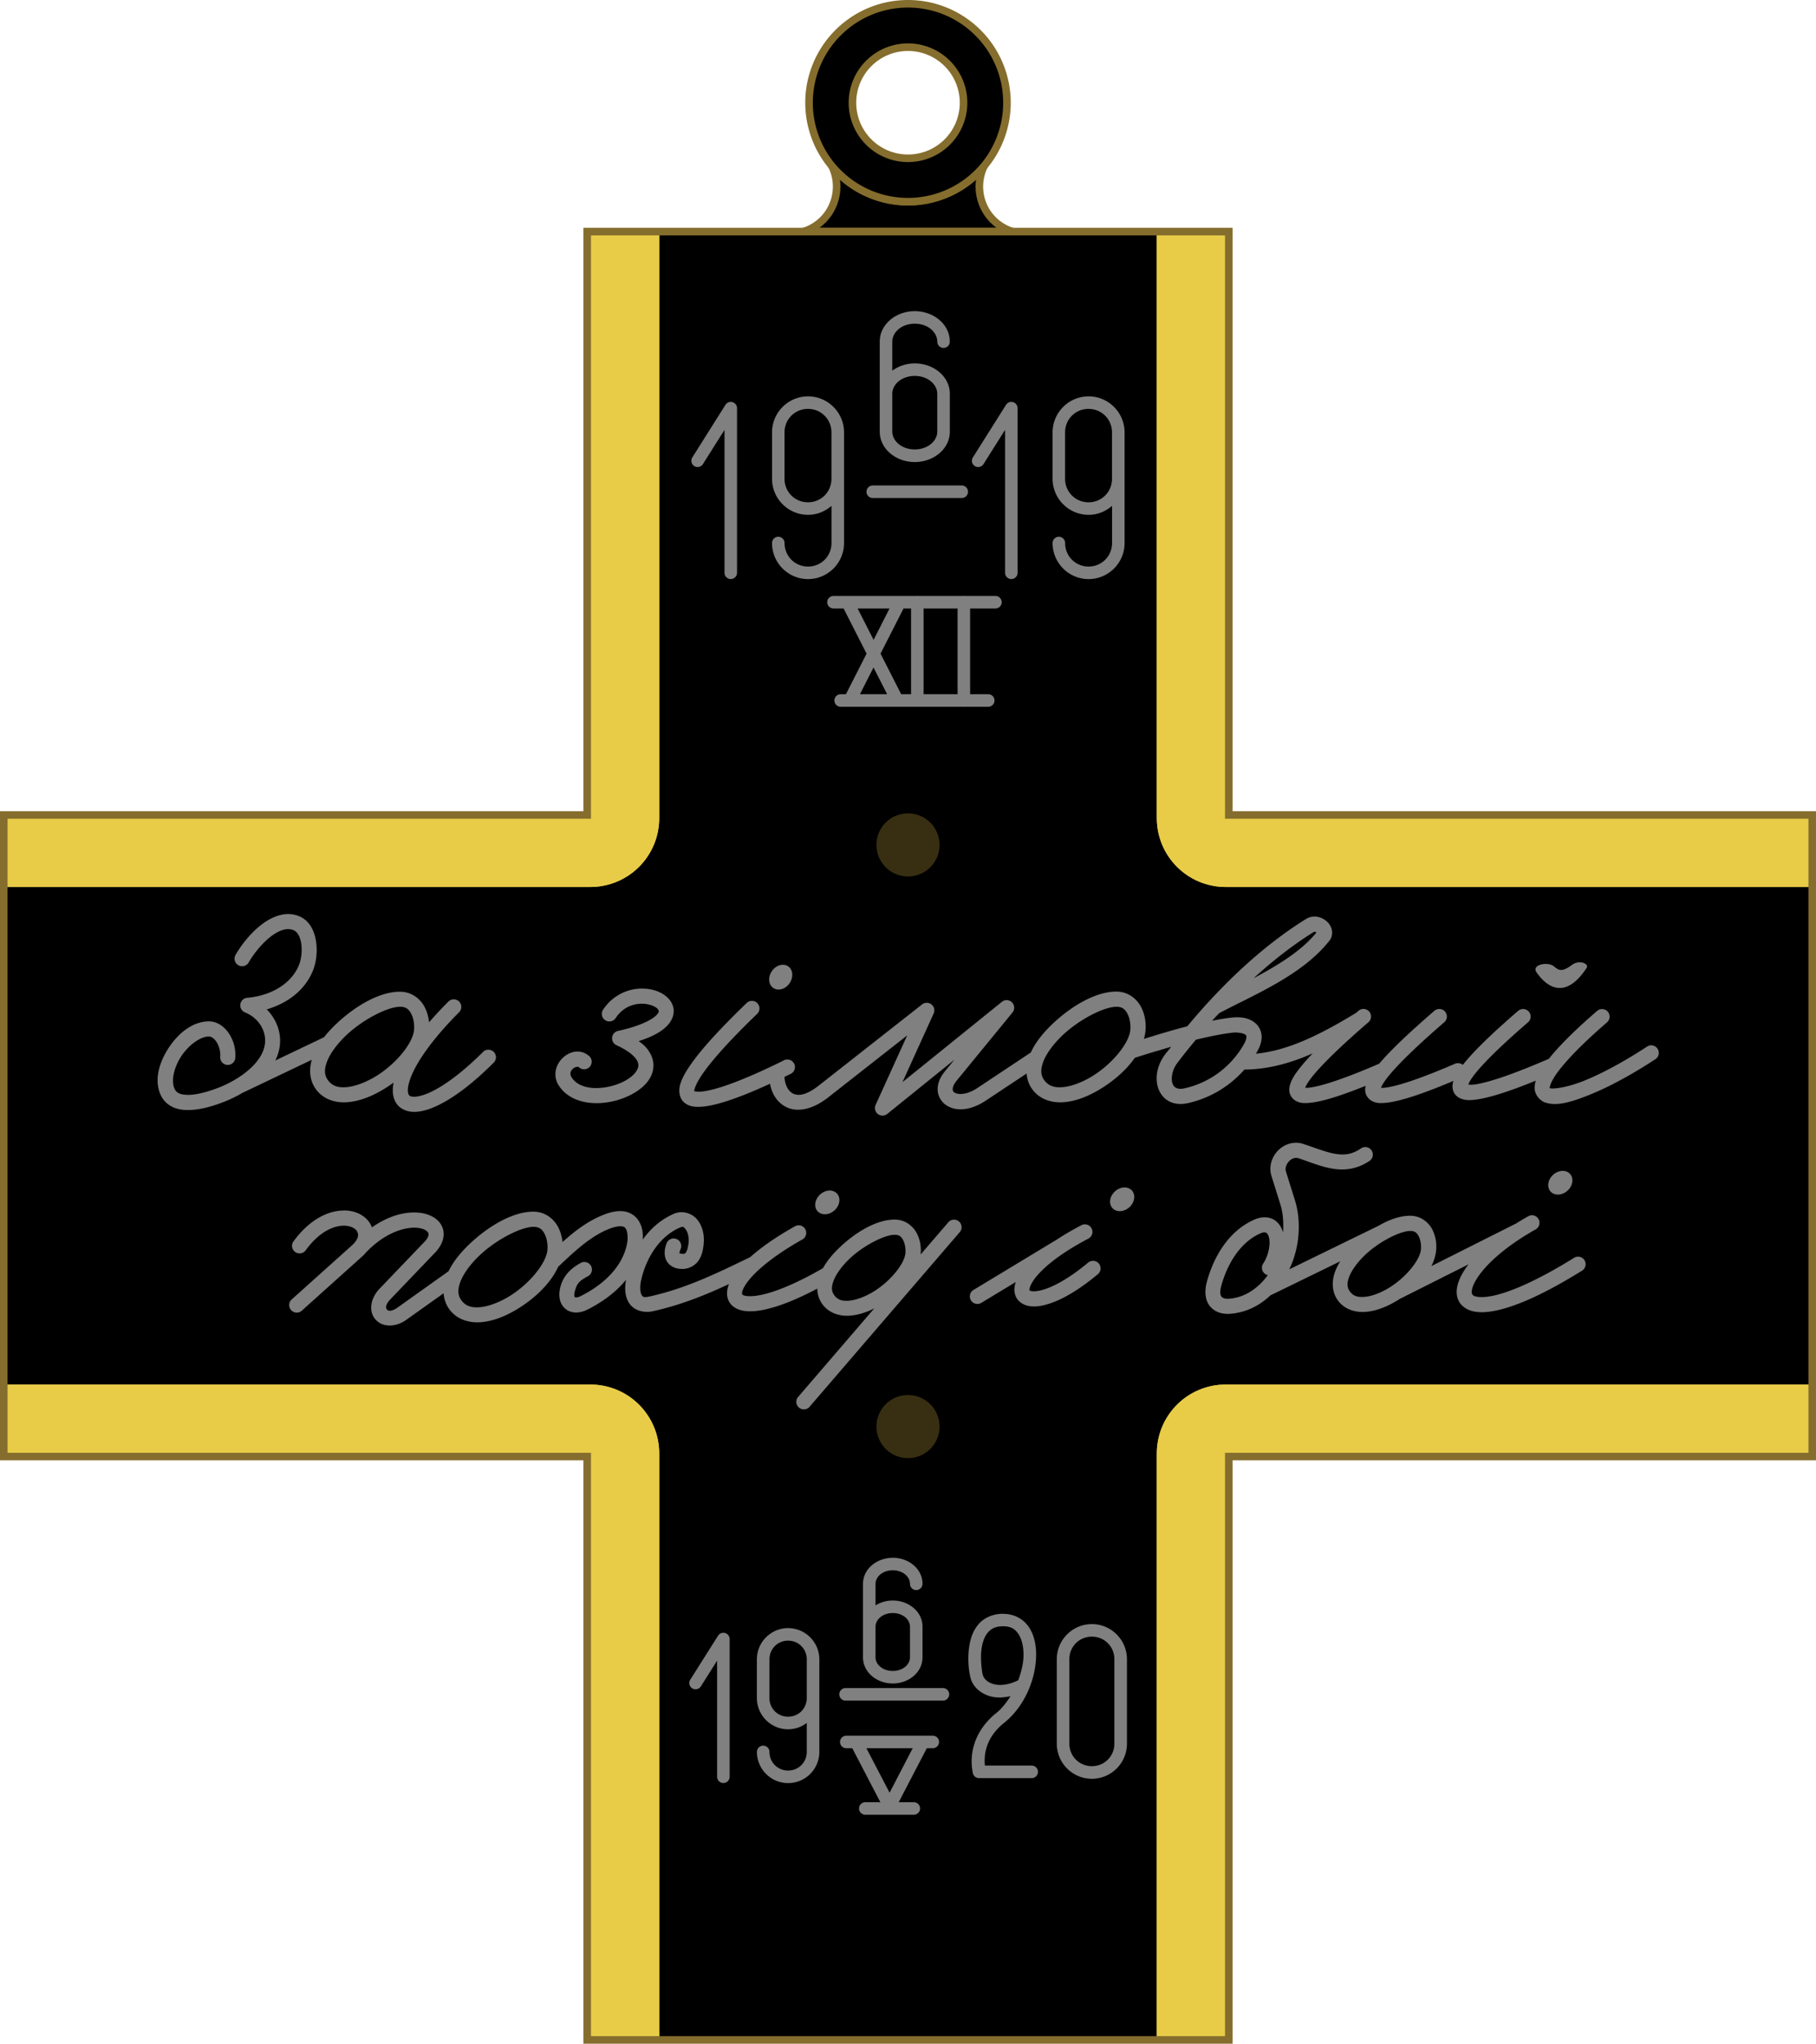
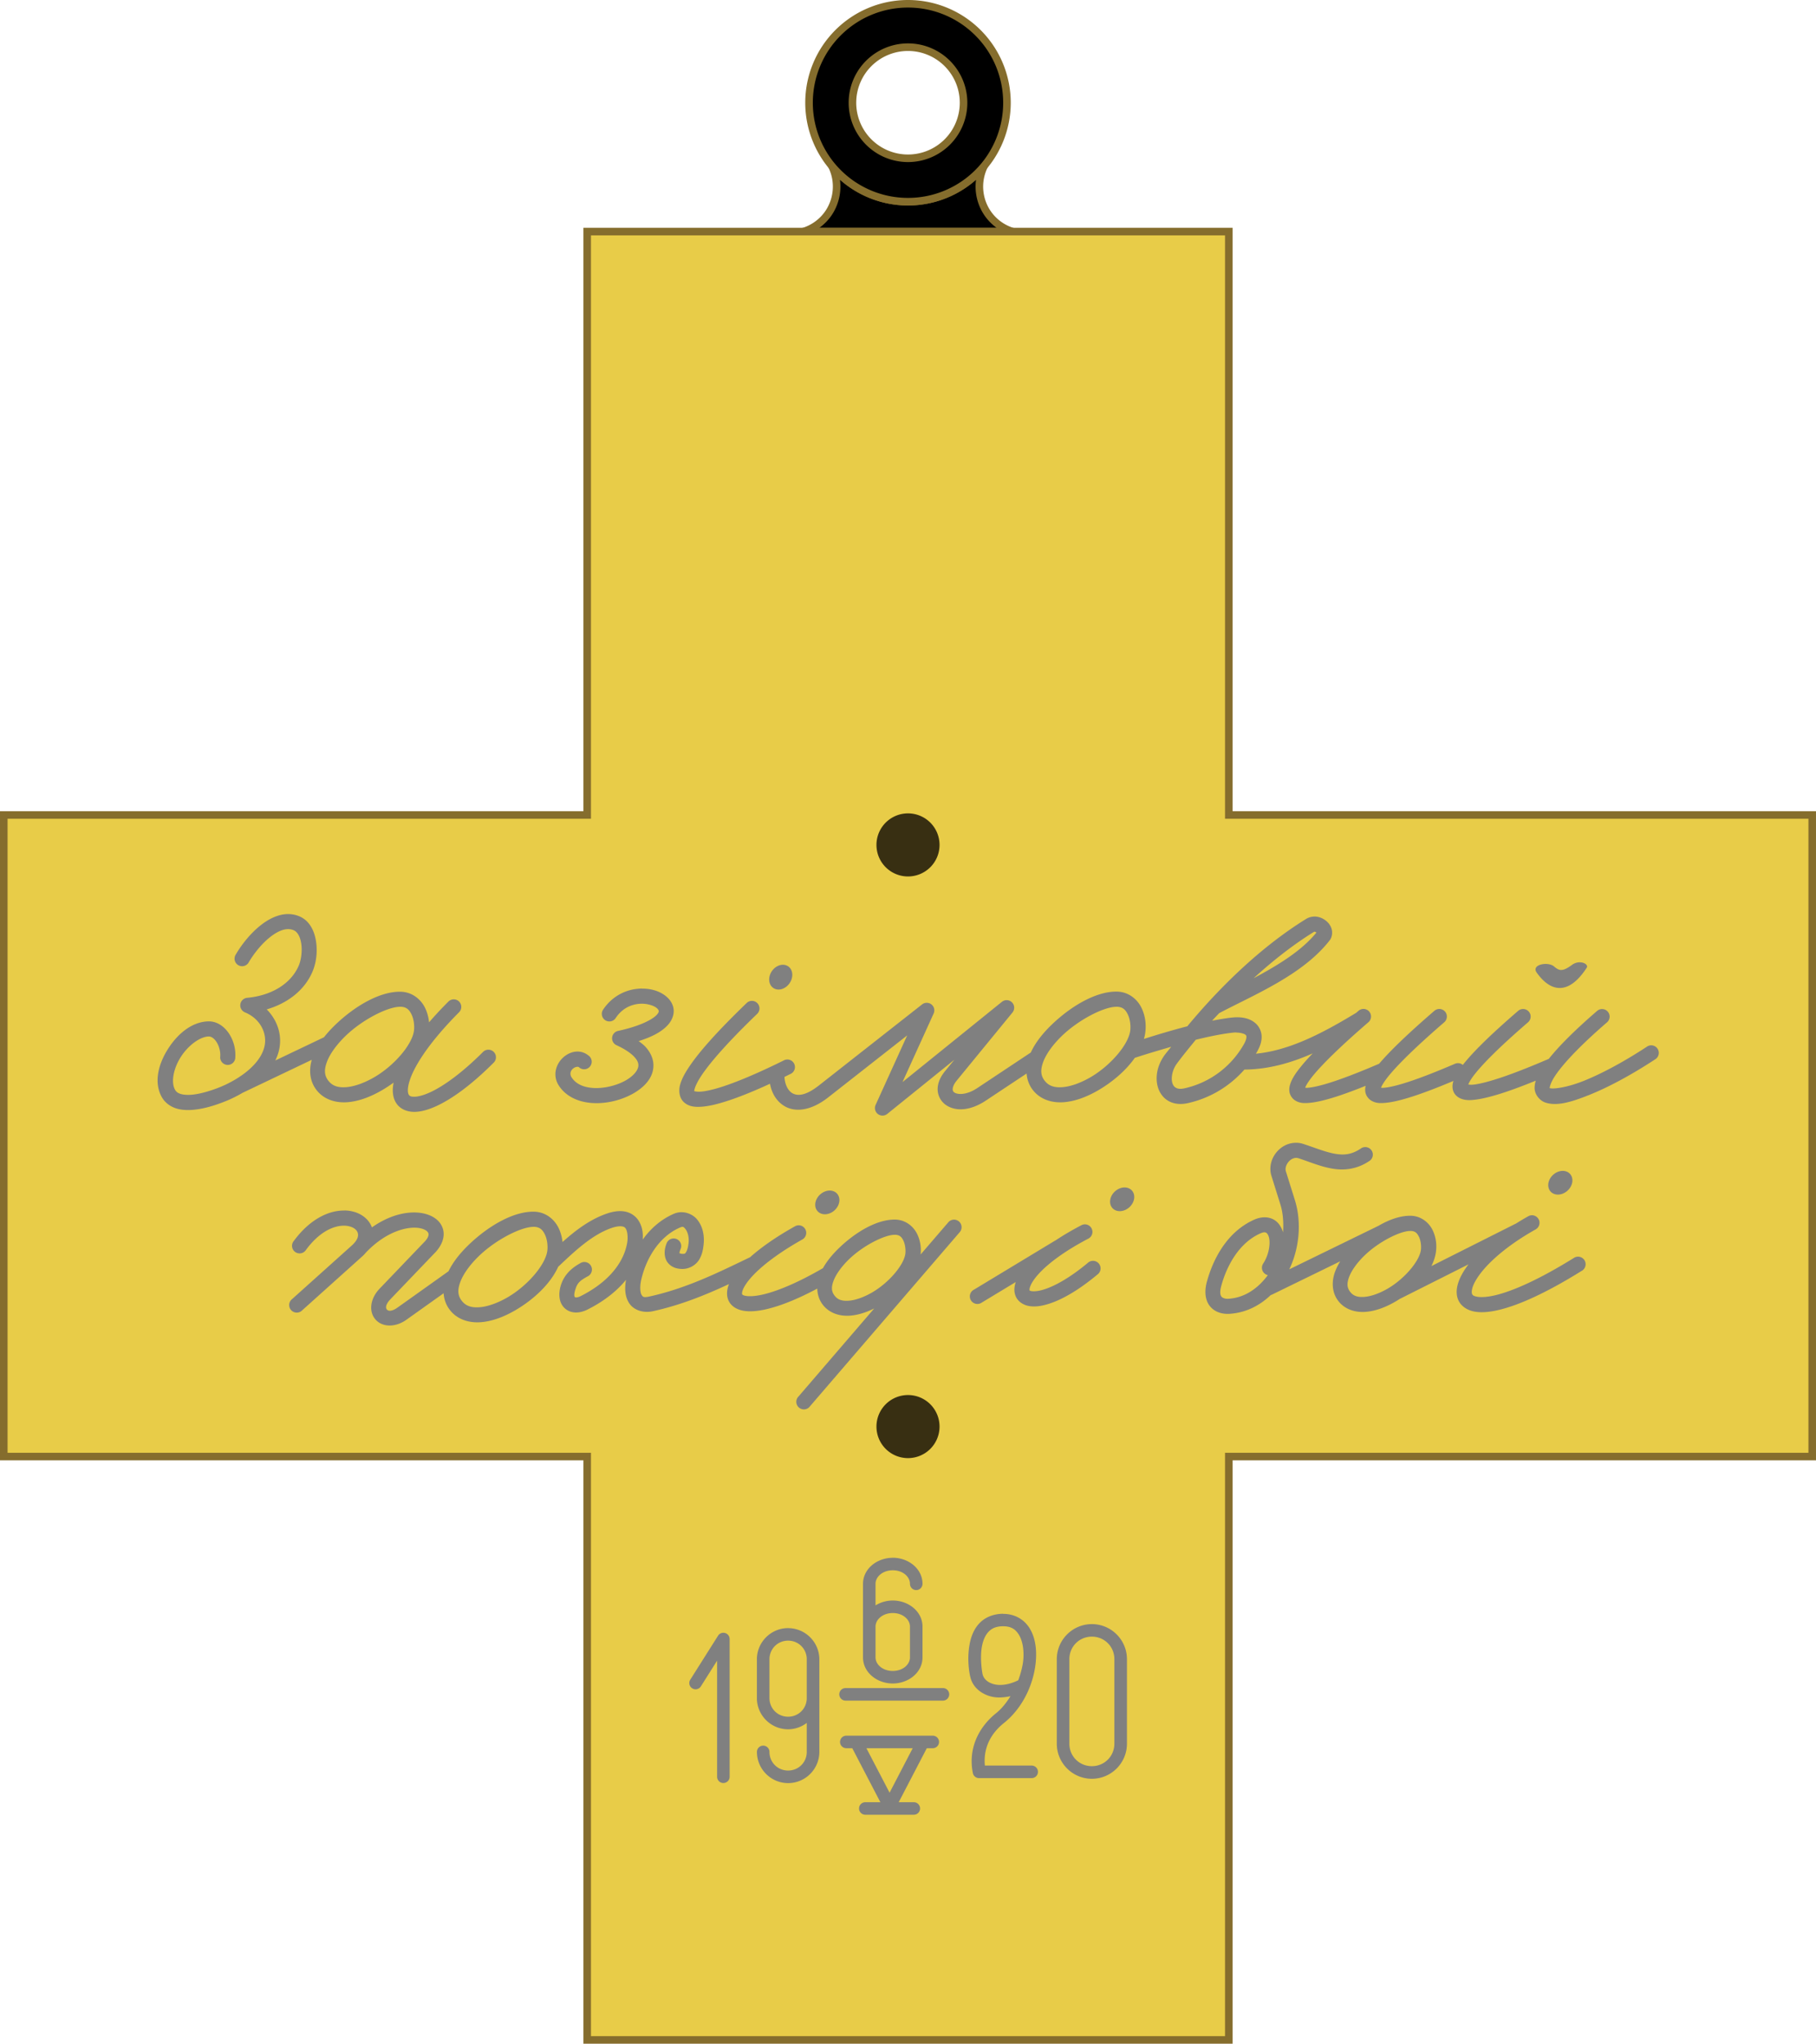
<svg xmlns="http://www.w3.org/2000/svg" xmlns:ns1="http://www.inkscape.org/namespaces/inkscape" xmlns:ns2="http://sodipodi.sourceforge.net/DTD/sodipodi-0.dtd" width="43.18mm" height="48.597mm" viewBox="0 0 43.18 48.597" version="1.1" id="svg1280" ns1:version="0.92.4 (5da689c313, 2019-01-14)" ns2:docname="3. ЗХЗПБ_р.svg">
  <defs id="defs1274" />
  <ns2:namedview id="base" pagecolor="#ffffff" bordercolor="#666666" borderopacity="1.0" ns1:pageopacity="0.0" ns1:pageshadow="2" ns1:zoom="3.4790164" ns1:cx="81.599805" ns1:cy="91.836303" ns1:document-units="mm" ns1:current-layer="layer1" showgrid="false" fit-margin-top="0" fit-margin-left="0" fit-margin-right="0" fit-margin-bottom="0" ns1:window-width="1600" ns1:window-height="838" ns1:window-x="-8" ns1:window-y="-8" ns1:window-maximized="1" />
  <g ns1:label="Layer 1" ns1:groupmode="layer" id="layer1" transform="translate(-84.243,-124.535)">
    <path ns1:connector-curvature="0" style="opacity:1;vector-effect:none;fill:#000000;fill-opacity:1;stroke:#856d2d;stroke-width:0.18;stroke-linecap:round;stroke-linejoin:round;stroke-miterlimit:4;stroke-dasharray:none;stroke-dashoffset:0;stroke-opacity:1;paint-order:normal" d="m 104.023,128.482 c 0.059,0.12 0.096,0.25 0.108,0.383 0.025,0.255 -0.041,0.517 -0.183,0.73 -0.142,0.213 -0.36,0.374 -0.605,0.448 h 4.979 c -0.245,-0.074 -0.462,-0.235 -0.604,-0.448 -0.142,-0.213 -0.208,-0.475 -0.183,-0.73 0.013,-0.133 0.05,-0.263 0.108,-0.383 v 0 a 2.353,2.353 0 0 1 -1.81,0.85 2.353,2.353 0 0 1 -1.808,-0.85 z" id="path120" />
    <path ns1:connector-curvature="0" style="opacity:1;fill:#000000;fill-opacity:1;stroke:#856d2d;stroke-width:0.18;stroke-linecap:round;stroke-linejoin:round;stroke-miterlimit:4;stroke-dasharray:none;paint-order:normal" d="m 105.833,124.625 a 2.353,2.353 0 0 0 -2.353,2.353 2.353,2.353 0 0 0 2.353,2.353 2.353,2.353 0 0 0 2.353,-2.353 2.353,2.353 0 0 0 -2.353,-2.353 z m 0,1.032 a 1.321,1.321 0 0 1 1.321,1.321 1.321,1.321 0 0 1 -1.321,1.321 1.321,1.321 0 0 1 -1.321,-1.321 1.321,1.321 0 0 1 1.321,-1.321 z" id="path122" />
    <path ns1:connector-curvature="0" id="path928" d="m 98.205,173.042 v -13.872 h -13.872 v -15.256 h 13.872 v -13.872 h 15.256 v 13.872 h 13.872 v 15.256 h -13.872 v 13.872 z" style="opacity:1;vector-effect:none;fill:#e8cc48;fill-opacity:1;stroke:none;stroke-width:0.18;stroke-linecap:butt;stroke-linejoin:miter;stroke-miterlimit:4;stroke-dasharray:none;stroke-dashoffset:0;stroke-opacity:1;paint-order:normal" />
-     <path id="path930" d="m 99.918,130.042 v 13.943 c 0,0.91 -0.732,1.642 -1.642,1.642 h -13.943 v 11.831 h 13.943 c 0.91,0 1.642,0.732 1.642,1.642 v 13.943 h 11.831 v -13.943 c 0,-0.91 0.732,-1.642 1.642,-1.642 h 13.943 v -11.831 h -13.943 c -0.91,0 -1.642,-0.732 -1.642,-1.642 v -13.943 z" style="opacity:1;vector-effect:none;fill:#000000;fill-opacity:1;stroke:none;stroke-width:0.122;stroke-linecap:round;stroke-linejoin:round;stroke-miterlimit:4;stroke-dasharray:none;stroke-dashoffset:0;stroke-opacity:1;paint-order:normal" ns1:connector-curvature="0" />
    <path ns1:connector-curvature="0" style="opacity:1;fill:#e8cc48;fill-opacity:1;stroke:none;stroke-width:0.122;stroke-linecap:round;stroke-linejoin:bevel" d="m 98.276,145.626 c 0.91,0 1.642,-0.732 1.642,-1.642 v -13.943 h -1.713 v 13.872 h -13.872 v 1.713 z" id="path932" />
-     <path id="path934" d="m 113.391,145.626 c -0.91,0 -1.642,-0.732 -1.642,-1.642 v -13.943 h 1.713 v 13.872 h 13.872 v 1.713 z" style="opacity:1;fill:#e8cc48;fill-opacity:1;stroke:none;stroke-width:0.122;stroke-linecap:round;stroke-linejoin:bevel" ns1:connector-curvature="0" />
    <path ns1:connector-curvature="0" style="opacity:1;fill:#e8cc48;fill-opacity:1;stroke:none;stroke-width:0.122;stroke-linecap:round;stroke-linejoin:bevel" d="m 113.391,157.457 c -0.91,0 -1.642,0.732 -1.642,1.642 v 13.943 h 1.713 v -13.872 h 13.872 v -1.713 z" id="path936" />
    <path id="path938" d="m 98.276,157.457 c 0.91,0 1.642,0.732 1.642,1.642 v 13.943 h -1.713 v -13.872 h -13.872 v -1.713 z" style="opacity:1;fill:#e8cc48;fill-opacity:1;stroke:none;stroke-width:0.122;stroke-linecap:round;stroke-linejoin:bevel" ns1:connector-curvature="0" />
    <path style="color:#000000;font-style:normal;font-variant:normal;font-weight:normal;font-stretch:normal;font-size:medium;line-height:normal;font-family:sans-serif;font-variant-ligatures:normal;font-variant-position:normal;font-variant-caps:normal;font-variant-numeric:normal;font-variant-alternates:normal;font-feature-settings:normal;text-indent:0;text-align:start;text-decoration:none;text-decoration-line:none;text-decoration-style:solid;text-decoration-color:#000000;letter-spacing:normal;word-spacing:normal;text-transform:none;writing-mode:lr-tb;direction:ltr;text-orientation:mixed;dominant-baseline:auto;baseline-shift:baseline;text-anchor:start;white-space:normal;shape-padding:0;clip-rule:nonzero;display:inline;overflow:visible;visibility:visible;opacity:1;isolation:auto;mix-blend-mode:normal;color-interpolation:sRGB;color-interpolation-filters:linearRGB;solid-color:#000000;solid-opacity:1;vector-effect:none;fill:#808080;fill-opacity:1;fill-rule:nonzero;stroke:none;stroke-width:0.359;stroke-linecap:round;stroke-linejoin:round;stroke-miterlimit:4;stroke-dasharray:none;stroke-dashoffset:0;stroke-opacity:1;paint-order:normal;color-rendering:auto;image-rendering:auto;shape-rendering:auto;text-rendering:auto;enable-background:accumulate" d="m 91.083,146.27 c -0.222,0.004 -0.439,0.111 -0.619,0.249 -0.257,0.197 -0.471,0.468 -0.614,0.712 a 0.18,0.18 0 1 0 0.31,0.182 c 0.122,-0.208 0.318,-0.453 0.523,-0.609 0.205,-0.156 0.389,-0.215 0.544,-0.149 0.087,0.037 0.155,0.151 0.18,0.325 0.025,0.174 -0.004,0.385 -0.06,0.515 -0.183,0.428 -0.642,0.713 -1.229,0.767 a 0.18,0.18 0 0 0 -0.052,0.345 c 0.345,0.142 0.507,0.455 0.478,0.734 -0.022,0.216 -0.155,0.423 -0.354,0.605 -0.199,0.182 -0.46,0.333 -0.699,0.432 -0.192,0.079 -0.458,0.166 -0.678,0.187 -0.11,0.01 -0.208,0.003 -0.276,-0.018 -0.068,-0.022 -0.105,-0.05 -0.134,-0.103 a 0.18,0.18 0 0 0 0,-1.2e-4 c -0.095,-0.173 -0.04,-0.494 0.138,-0.774 0.178,-0.28 0.46,-0.484 0.664,-0.489 a 0.18,0.18 0 0 0 2.2e-4,0 c 0.056,-0.001 0.123,0.036 0.183,0.127 0.061,0.091 0.099,0.225 0.092,0.343 a 0.18,0.18 0 1 0 0.358,0.022 c 0.012,-0.203 -0.045,-0.403 -0.152,-0.564 -0.107,-0.16 -0.279,-0.293 -0.491,-0.287 h -2.2e-4 c -0.397,0.01 -0.736,0.306 -0.958,0.656 -0.222,0.349 -0.344,0.785 -0.15,1.139 0.076,0.139 0.205,0.229 0.34,0.273 0.135,0.043 0.277,0.047 0.418,0.034 0.283,-0.026 0.569,-0.125 0.782,-0.212 0.129,-0.053 0.262,-0.119 0.392,-0.196 a 0.18,0.18 0 0 0 0.019,-0.008 l 1.618,-0.772 c -0.07,0.244 -0.051,0.509 0.114,0.72 0.178,0.228 0.459,0.309 0.734,0.288 0.275,-0.021 0.559,-0.131 0.827,-0.288 0.092,-0.054 0.183,-0.114 0.271,-0.178 -0.006,0.03 -0.01,0.06 -0.014,0.089 -0.018,0.164 0.009,0.321 0.106,0.439 0.098,0.118 0.253,0.17 0.409,0.168 0.157,-0.003 0.327,-0.051 0.517,-0.138 0.38,-0.175 0.843,-0.512 1.371,-1.042 a 0.18,0.18 0 0 0 -0.254,-0.254 c -0.508,0.509 -0.947,0.822 -1.267,0.969 -0.16,0.073 -0.289,0.104 -0.373,0.105 -0.084,0.001 -0.11,-0.017 -0.127,-0.037 -0.017,-0.02 -0.037,-0.069 -0.026,-0.171 0.011,-0.102 0.055,-0.248 0.143,-0.424 0.176,-0.352 0.522,-0.825 1.071,-1.376 a 0.18,0.18 0 0 0 -0.131,-0.308 0.18,0.18 0 0 0 -0.123,0.054 c -0.171,0.171 -0.323,0.335 -0.459,0.493 -0.011,-0.116 -0.042,-0.235 -0.096,-0.346 -0.099,-0.201 -0.306,-0.378 -0.584,-0.382 -0.497,-0.008 -1.1,0.35 -1.562,0.799 -0.093,0.091 -0.18,0.186 -0.257,0.284 l -1.157,0.552 c 0.057,-0.115 0.096,-0.239 0.109,-0.371 0.032,-0.304 -0.084,-0.613 -0.313,-0.844 0.494,-0.145 0.899,-0.452 1.089,-0.899 v -1.1e-4 c 0.088,-0.207 0.12,-0.462 0.085,-0.707 -0.035,-0.245 -0.146,-0.5 -0.396,-0.606 -0.079,-0.034 -0.159,-0.05 -0.238,-0.054 v 3e-5 c -0.015,-5.3e-4 -0.03,-7.9e-4 -0.045,-5.3e-4 z m 24.403,0.06 c -0.062,0.002 -0.125,0.018 -0.185,0.055 -1.086,0.671 -2.066,1.636 -2.827,2.554 -0.331,0.085 -0.674,0.187 -1.031,0.3 0.012,-0.042 0.021,-0.083 0.028,-0.125 0.031,-0.193 0.011,-0.417 -0.088,-0.618 -0.099,-0.201 -0.306,-0.378 -0.584,-0.382 -0.497,-0.008 -1.1,0.35 -1.562,0.799 -0.204,0.199 -0.378,0.417 -0.484,0.649 l -1.273,0.846 c -0.265,0.176 -0.471,0.153 -0.539,0.108 -0.034,-0.022 -0.044,-0.04 -0.045,-0.079 -0.001,-0.039 0.017,-0.11 0.092,-0.203 l 1.33,-1.624 a 0.18,0.18 0 0 0 -0.147,-0.293 0.18,0.18 0 0 0 -0.105,0.04 l -2.364,1.909 0.742,-1.634 a 0.18,0.18 0 0 0 -0.274,-0.215 l -2.456,1.929 c -0.336,0.264 -0.527,0.249 -0.64,0.178 -0.098,-0.061 -0.171,-0.21 -0.178,-0.382 0.045,-0.022 0.091,-0.044 0.137,-0.067 a 0.18,0.18 0 1 0 -0.159,-0.322 c -0.612,0.303 -1.131,0.522 -1.513,0.64 -0.191,0.059 -0.348,0.092 -0.458,0.1 -0.103,0.007 -0.153,-0.014 -0.155,-0.014 10e-4,-0.005 0.003,-0.017 0.011,-0.049 0.018,-0.071 0.078,-0.198 0.19,-0.36 0.224,-0.325 0.647,-0.8 1.296,-1.425 a 0.18,0.18 0 0 0 -0.125,-0.311 0.18,0.18 0 0 0 -0.124,0.052 c -0.657,0.634 -1.092,1.116 -1.342,1.48 -0.125,0.182 -0.207,0.333 -0.243,0.477 -0.036,0.144 -0.011,0.316 0.106,0.412 0.116,0.097 0.258,0.107 0.412,0.096 0.154,-0.011 0.331,-0.051 0.538,-0.115 0.303,-0.093 0.667,-0.239 1.085,-0.431 0.038,0.213 0.145,0.407 0.331,0.524 0.266,0.167 0.651,0.116 1.053,-0.2 l 1.878,-1.474 -0.752,1.655 a 0.18,0.18 0 0 0 0.276,0.214 l 1.599,-1.291 -0.226,0.276 c -0.115,0.141 -0.178,0.291 -0.173,0.441 0.005,0.15 0.086,0.288 0.207,0.367 0.24,0.158 0.59,0.12 0.935,-0.109 l 0.973,-0.646 c 0.011,0.14 0.057,0.275 0.15,0.394 0.178,0.228 0.459,0.309 0.734,0.288 0.275,-0.021 0.559,-0.131 0.827,-0.288 0.335,-0.197 0.651,-0.465 0.862,-0.767 0.305,-0.1 0.584,-0.181 0.865,-0.263 -0.048,0.063 -0.107,0.131 -0.153,0.193 -0.179,0.244 -0.24,0.541 -0.155,0.793 0.043,0.126 0.13,0.243 0.257,0.31 0.127,0.067 0.284,0.081 0.451,0.043 0.553,-0.124 1.009,-0.42 1.341,-0.797 0.553,-0.005 1.08,-0.145 1.624,-0.385 -0.112,0.117 -0.207,0.223 -0.283,0.318 -0.127,0.157 -0.209,0.282 -0.25,0.409 -0.021,0.063 -0.032,0.13 -0.017,0.203 0.015,0.072 0.064,0.143 0.123,0.183 0.117,0.079 0.238,0.075 0.374,0.061 0.136,-0.014 0.292,-0.05 0.471,-0.102 0.243,-0.071 0.528,-0.175 0.841,-0.301 -0.012,0.05 -0.016,0.103 -0.005,0.159 0.015,0.072 0.064,0.143 0.123,0.183 0.117,0.079 0.238,0.075 0.374,0.061 0.136,-0.014 0.292,-0.05 0.471,-0.102 0.314,-0.092 0.698,-0.238 1.124,-0.417 -0.006,0.02 -0.011,0.039 -0.015,0.059 -0.013,0.067 -0.01,0.144 0.025,0.214 0.035,0.07 0.099,0.119 0.161,0.145 0.123,0.051 0.246,0.043 0.391,0.022 0.146,-0.021 0.313,-0.063 0.502,-0.12 0.263,-0.08 0.566,-0.193 0.894,-0.326 -0.018,0.058 -0.028,0.115 -0.028,0.174 5.3e-4,0.151 0.118,0.3 0.255,0.346 0.273,0.09 0.605,-0.005 1.047,-0.182 0.442,-0.177 0.978,-0.461 1.558,-0.841 a 0.18,0.18 0 1 0 -0.197,-0.3 c -0.564,0.369 -1.083,0.643 -1.495,0.808 -0.412,0.165 -0.733,0.197 -0.801,0.174 -0.004,-10e-4 -0.007,-0.002 -0.009,-0.002 1.7e-4,-0.001 5.3e-4,-0.002 5.3e-4,-0.004 -1.1e-4,-0.028 0.026,-0.128 0.115,-0.267 0.178,-0.278 0.578,-0.714 1.247,-1.292 a 0.18,0.18 0 0 0 -0.108,-0.317 0.18,0.18 0 0 0 -0.127,0.045 c -0.537,0.464 -0.908,0.837 -1.148,1.139 a 0.18,0.18 0 0 0 -0.009,0.004 c -0.491,0.211 -0.945,0.389 -1.301,0.497 -0.178,0.054 -0.332,0.092 -0.448,0.108 -0.089,0.013 -0.126,0.005 -0.156,10e-4 0.018,-0.044 0.053,-0.115 0.132,-0.218 0.202,-0.265 0.616,-0.681 1.287,-1.26 a 0.18,0.18 0 0 0 -0.108,-0.317 0.18,0.18 0 0 0 -0.127,0.045 c -0.658,0.568 -1.076,0.98 -1.314,1.284 a 0.18,0.18 0 0 0 -0.187,-0.027 c -0.491,0.211 -0.93,0.381 -1.263,0.479 -0.166,0.049 -0.307,0.08 -0.406,0.09 -0.066,0.007 -0.071,0.002 -0.09,-0.001 0.022,-0.054 0.076,-0.146 0.177,-0.272 0.226,-0.279 0.654,-0.702 1.326,-1.282 a 0.18,0.18 0 0 0 -0.108,-0.317 0.18,0.18 0 0 0 -0.127,0.045 c -0.63,0.544 -1.052,0.951 -1.312,1.257 a 0.18,0.18 0 0 0 -2.7e-4,1.1e-4 c -0.491,0.211 -0.93,0.381 -1.263,0.479 -0.166,0.049 -0.307,0.08 -0.406,0.09 -0.066,0.007 -0.071,0.002 -0.09,-10e-4 0.022,-0.054 0.076,-0.146 0.177,-0.272 0.226,-0.279 0.654,-0.702 1.326,-1.282 a 0.18,0.18 0 0 0 -0.108,-0.317 0.18,0.18 0 0 0 -0.127,0.045 c -0.019,0.017 -0.038,0.033 -0.057,0.049 a 0.18,0.18 0 0 0 -0.006,0.003 c -0.89,0.542 -1.626,0.893 -2.376,0.968 0.013,-0.021 0.025,-0.043 0.037,-0.064 0.067,-0.12 0.103,-0.236 0.099,-0.352 -0.004,-0.115 -0.056,-0.225 -0.134,-0.298 -0.156,-0.145 -0.372,-0.169 -0.589,-0.144 -0.148,0.017 -0.301,0.044 -0.454,0.073 0.053,-0.06 0.111,-0.119 0.167,-0.179 0.823,-0.436 1.992,-0.908 2.632,-1.737 a 0.18,0.18 0 0 0 0.014,-0.02 c 0.048,-0.084 0.05,-0.188 0.022,-0.266 -0.028,-0.078 -0.078,-0.137 -0.137,-0.182 -0.059,-0.045 -0.134,-0.08 -0.214,-0.09 -0.02,-0.003 -0.041,-0.004 -0.061,-0.003 z m 0.01,0.36 c 0.01,-5e-5 0.027,0.004 0.046,0.018 0.001,10e-4 8e-4,7.9e-4 0.002,0.002 -0.352,0.434 -0.915,0.778 -1.493,1.086 0.452,-0.413 0.937,-0.795 1.439,-1.105 0.001,-7.9e-4 0.003,-10e-4 0.007,-10e-4 z m 6.314,0.727 c -0.06,-8e-4 -0.129,0.017 -0.192,0.064 -0.236,0.174 -0.308,0.131 -0.426,0.033 -0.142,-0.119 -0.548,-0.046 -0.41,0.148 0.342,0.482 0.769,0.531 1.189,-0.115 0.038,-0.059 -0.046,-0.128 -0.16,-0.129 z m -18.939,0.059 a 0.255,0.312 34.793 0 0 -0.273,0.149 0.255,0.312 34.793 0 0 0.031,0.402 0.255,0.312 34.793 0 0 0.387,-0.111 0.255,0.312 34.793 0 0 -0.031,-0.402 0.255,0.312 34.793 0 0 -0.114,-0.038 z m -3.356,0.565 c -0.051,1.7e-4 -0.102,0.004 -0.154,0.011 -0.277,0.037 -0.571,0.186 -0.772,0.483 a 0.18,0.18 0 1 0 0.298,0.201 c 0.142,-0.21 0.333,-0.303 0.522,-0.328 0.188,-0.025 0.37,0.032 0.447,0.095 0.038,0.031 0.048,0.056 0.05,0.07 0.002,0.015 0.002,0.038 -0.043,0.089 -0.09,0.103 -0.373,0.267 -0.925,0.387 a 0.18,0.18 0 0 0 -0.037,0.339 c 0.209,0.096 0.346,0.194 0.423,0.277 0.078,0.084 0.098,0.146 0.098,0.2 0.002,0.107 -0.105,0.253 -0.316,0.369 -0.21,0.115 -0.5,0.186 -0.749,0.172 -0.246,-0.014 -0.434,-0.1 -0.534,-0.271 -0.074,-0.164 0.131,-0.267 0.186,-0.223 a 0.18,0.18 0 1 0 0.223,-0.281 c -0.38,-0.301 -0.955,0.198 -0.733,0.663 a 0.18,0.18 0 0 0 0.005,0.01 c 0.172,0.308 0.504,0.441 0.831,0.46 0.328,0.019 0.668,-0.065 0.943,-0.215 0.274,-0.15 0.507,-0.382 0.502,-0.689 -0.002,-0.153 -0.072,-0.307 -0.195,-0.439 -0.043,-0.046 -0.1,-0.088 -0.156,-0.13 0.341,-0.107 0.564,-0.235 0.701,-0.391 0.093,-0.106 0.144,-0.239 0.13,-0.366 -0.015,-0.128 -0.088,-0.233 -0.179,-0.308 -0.137,-0.112 -0.318,-0.174 -0.518,-0.182 -0.017,-8e-4 -0.033,-10e-4 -0.05,-10e-4 z m -5.754,0.433 c 0.144,0.002 0.21,0.066 0.267,0.182 0.057,0.116 0.075,0.284 0.056,0.402 a 0.18,0.18 0 0 0 0,1.1e-4 c -0.053,0.33 -0.468,0.813 -0.935,1.088 -0.234,0.137 -0.477,0.225 -0.673,0.24 -0.196,0.015 -0.328,-0.029 -0.424,-0.151 -0.1,-0.127 -0.105,-0.265 -0.034,-0.454 0.071,-0.19 0.232,-0.409 0.436,-0.608 0.41,-0.398 1.017,-0.702 1.306,-0.698 z m 17.031,0 c 0.144,0.002 0.21,0.066 0.267,0.182 0.057,0.116 0.075,0.284 0.056,0.402 a 0.18,0.18 0 0 0 0,1.1e-4 c -0.053,0.33 -0.468,0.813 -0.935,1.088 -0.234,0.137 -0.477,0.225 -0.672,0.24 -0.196,0.015 -0.328,-0.029 -0.424,-0.151 -0.1,-0.127 -0.105,-0.265 -0.034,-0.454 0.071,-0.19 0.232,-0.409 0.436,-0.608 0.41,-0.398 1.017,-0.702 1.306,-0.698 z m 2.847,0.614 c 0.112,0.001 0.196,0.031 0.221,0.054 0.015,0.014 0.019,0.019 0.02,0.047 10e-4,0.028 -0.009,0.084 -0.054,0.165 -0.276,0.496 -0.768,0.914 -1.415,1.059 -0.104,0.024 -0.166,0.01 -0.205,-0.011 -0.039,-0.021 -0.066,-0.053 -0.085,-0.108 -0.037,-0.11 -0.012,-0.307 0.104,-0.466 0.134,-0.183 0.295,-0.377 0.451,-0.569 0.306,-0.075 0.602,-0.137 0.88,-0.169 0.029,-0.003 0.056,-0.005 0.082,-0.004 z m 1.425,2.621 c -0.393,-0.006 -0.708,0.404 -0.589,0.787 l 0.213,0.681 c 0.063,0.202 0.078,0.432 0.063,0.661 -0.038,-0.122 -0.105,-0.238 -0.224,-0.304 -0.133,-0.074 -0.303,-0.068 -0.462,0.003 -0.636,0.284 -0.974,0.919 -1.126,1.479 -0.067,0.246 -0.034,0.462 0.09,0.598 0.124,0.136 0.299,0.171 0.448,0.162 0.396,-0.025 0.725,-0.201 0.981,-0.446 a 0.18,0.18 0 0 0 0.032,-0.012 l 1.621,-0.791 c -0.049,0.078 -0.09,0.158 -0.121,0.241 -0.087,0.23 -0.085,0.499 0.078,0.707 0.158,0.201 0.407,0.273 0.647,0.254 0.239,-0.018 0.484,-0.113 0.714,-0.248 0.035,-0.02 0.069,-0.042 0.103,-0.064 a 0.18,0.18 0 0 0 0.023,-0.01 l 1.606,-0.808 c -0.102,0.134 -0.179,0.263 -0.227,0.389 -0.06,0.157 -0.079,0.318 -0.015,0.463 0.065,0.145 0.212,0.24 0.379,0.271 0.166,0.031 0.361,0.015 0.598,-0.042 0.473,-0.115 1.115,-0.402 1.955,-0.925 a 0.18,0.18 0 1 0 -0.19,-0.305 c -0.821,0.51 -1.44,0.781 -1.851,0.881 -0.205,0.05 -0.358,0.055 -0.447,0.038 -0.089,-0.017 -0.106,-0.039 -0.117,-0.064 -0.011,-0.025 -0.017,-0.087 0.022,-0.19 0.039,-0.103 0.121,-0.237 0.245,-0.384 0.249,-0.294 0.669,-0.64 1.243,-0.962 a 0.18,0.18 0 0 0 -0.077,-0.337 0.18,0.18 0 0 0 -0.098,0.024 c -0.102,0.057 -0.199,0.115 -0.292,0.174 a 0.18,0.18 0 0 0 -0.02,0.009 l -1.991,1.002 c 0.051,-0.102 0.088,-0.209 0.105,-0.317 0.027,-0.169 0.01,-0.364 -0.077,-0.541 -0.087,-0.177 -0.274,-0.335 -0.52,-0.339 -0.243,-0.004 -0.508,0.089 -0.764,0.238 l -2.123,1.036 c 0.238,-0.495 0.299,-1.118 0.132,-1.65 l -0.213,-0.681 c -0.045,-0.142 0.124,-0.369 0.305,-0.309 0.269,0.089 0.527,0.2 0.803,0.246 0.276,0.047 0.579,0.016 0.869,-0.177 a 0.18,0.18 0 1 0 -0.199,-0.299 c -0.215,0.143 -0.394,0.159 -0.61,0.122 -0.217,-0.037 -0.465,-0.139 -0.751,-0.233 -0.058,-0.019 -0.116,-0.029 -0.172,-0.029 z m 6.327,0.668 a 0.255,0.312 47.949 0 0 -0.218,0.093 0.255,0.312 47.949 0 0 -0.061,0.398 0.255,0.312 47.949 0 0 0.402,-0.02 0.255,0.312 47.949 0 0 0.061,-0.398 0.255,0.312 47.949 0 0 -0.184,-0.073 z m -10.418,0.394 a 0.255,0.312 47.949 0 0 -0.218,0.093 0.255,0.312 47.949 0 0 -0.061,0.398 0.255,0.312 47.949 0 0 0.402,-0.02 0.255,0.312 47.949 0 0 0.061,-0.398 0.255,0.312 47.949 0 0 -0.184,-0.073 z m -7.011,0.074 a 0.255,0.312 47.949 0 0 -0.218,0.093 0.255,0.312 47.949 0 0 -0.061,0.398 0.255,0.312 47.949 0 0 0.402,-0.02 0.255,0.312 47.949 0 0 0.061,-0.398 0.255,0.312 47.949 0 0 -0.184,-0.073 z m -11.526,0.475 c -0.029,-5.3e-4 -0.058,1.7e-4 -0.088,0.002 -0.356,0.025 -0.768,0.244 -1.118,0.72 a 0.18,0.18 0 1 0 0.289,0.213 c 0.403,-0.548 0.833,-0.623 1.054,-0.553 0.111,0.035 0.164,0.097 0.179,0.158 0.015,0.061 0.002,0.15 -0.125,0.274 l -1.438,1.291 a 0.18,0.18 0 1 0 0.24,0.267 l 1.443,-1.296 a 0.18,0.18 0 0 0 0.005,-0.005 c 0.025,-0.024 0.048,-0.05 0.069,-0.075 a 0.18,0.18 0 0 0 0.009,-0.009 c 0.489,-0.507 1.001,-0.62 1.271,-0.568 0.135,0.026 0.19,0.083 0.202,0.119 0.012,0.036 0.011,0.107 -0.118,0.233 a 0.18,0.18 0 0 0 -0.004,0.004 l -1.038,1.084 c -0.221,0.231 -0.263,0.54 -0.098,0.73 0.164,0.19 0.476,0.194 0.736,0.008 l 0.885,-0.63 c 0.01,0.141 0.056,0.279 0.151,0.4 0.178,0.228 0.459,0.309 0.734,0.288 0.275,-0.021 0.559,-0.131 0.827,-0.288 0.431,-0.253 0.829,-0.623 1.014,-1.033 a 0.18,0.18 0 0 0 0.018,-0.015 c 0.4,-0.38 0.788,-0.736 1.226,-0.896 0.131,-0.048 0.22,-0.054 0.271,-0.046 0.051,0.008 0.068,0.022 0.088,0.05 0.04,0.055 0.061,0.207 0.034,0.352 -0.105,0.558 -0.56,0.985 -1.109,1.258 -0.088,0.044 -0.128,0.026 -0.132,0.023 -0.003,-0.003 -0.035,-0.033 0.007,-0.172 0.05,-0.167 0.107,-0.218 0.293,-0.321 a 0.18,0.18 0 1 0 -0.174,-0.314 c -0.22,0.122 -0.387,0.284 -0.462,0.531 a 0.18,0.18 0 0 0 0,1.1e-4 c -0.066,0.217 -0.038,0.432 0.11,0.553 0.147,0.121 0.349,0.105 0.52,0.02 0.347,-0.173 0.677,-0.409 0.921,-0.71 -0.035,0.201 -0.027,0.386 0.066,0.541 0.106,0.178 0.341,0.258 0.577,0.205 0.664,-0.146 1.249,-0.386 1.805,-0.644 -2.6e-4,0.001 -7.9e-4,0.002 -0.001,0.003 -0.053,0.136 -0.067,0.286 0.004,0.414 0.071,0.128 0.208,0.196 0.354,0.219 0.146,0.023 0.315,0.009 0.514,-0.035 0.326,-0.073 0.735,-0.231 1.229,-0.494 0.003,0.137 0.044,0.273 0.135,0.389 0.158,0.201 0.407,0.273 0.647,0.254 0.191,-0.015 0.385,-0.078 0.572,-0.171 l -1.799,2.092 a 0.18,0.18 0 1 0 0.272,0.234 l 3.56,-4.14 a 0.18,0.18 0 0 0 -0.135,-0.298 0.18,0.18 0 0 0 -0.137,0.064 l -0.658,0.765 c 0.017,-0.157 -0.005,-0.332 -0.084,-0.491 -0.087,-0.177 -0.274,-0.335 -0.52,-0.339 h -1.1e-4 c -0.437,-0.007 -0.95,0.301 -1.346,0.686 -0.149,0.145 -0.279,0.302 -0.372,0.469 -0.617,0.358 -1.107,0.555 -1.443,0.63 -0.171,0.038 -0.302,0.043 -0.381,0.031 -0.079,-0.012 -0.093,-0.033 -0.096,-0.039 -0.003,-0.006 -0.013,-0.033 0.016,-0.109 0.03,-0.076 0.099,-0.185 0.212,-0.309 0.226,-0.249 0.625,-0.562 1.202,-0.886 a 0.18,0.18 0 0 0 -0.096,-0.337 0.18,0.18 0 0 0 -0.08,0.024 c -0.454,0.254 -0.807,0.503 -1.068,0.736 a 0.18,0.18 0 0 0 -0.014,0.006 c -0.755,0.364 -1.499,0.733 -2.373,0.926 -0.144,0.032 -0.163,0.01 -0.192,-0.039 -0.029,-0.048 -0.049,-0.183 -0.006,-0.366 0.11,-0.475 0.404,-1.009 0.917,-1.233 0.074,-0.032 0.088,-0.021 0.135,0.038 0.046,0.058 0.086,0.181 0.073,0.319 -0.01,0.097 -0.033,0.182 -0.058,0.222 -0.025,0.04 -0.026,0.047 -0.09,0.046 -0.04,-7.9e-4 -0.07,-0.018 -0.067,-0.014 0.003,0.003 -0.018,0.008 0.022,-0.095 a 0.18,0.18 0 1 0 -0.335,-0.129 c -0.068,0.175 -0.053,0.355 0.047,0.465 0.1,0.11 0.227,0.13 0.326,0.132 a 0.18,0.18 0 0 0 2.2e-4,0 c 0.172,0.003 0.325,-0.094 0.401,-0.214 0.075,-0.121 0.099,-0.252 0.111,-0.376 a 0.18,0.18 0 0 0 0,-1.1e-4 c 0.022,-0.219 -0.027,-0.426 -0.149,-0.579 -0.091,-0.115 -0.245,-0.188 -0.402,-0.18 -0.052,0.003 -0.106,0.015 -0.157,0.037 -0.317,0.138 -0.559,0.36 -0.741,0.614 0.012,-0.163 -0.011,-0.333 -0.118,-0.479 -0.071,-0.096 -0.186,-0.17 -0.32,-0.191 -0.134,-0.021 -0.282,0.002 -0.451,0.064 -0.387,0.142 -0.714,0.392 -1.018,0.664 -0.012,-0.115 -0.042,-0.231 -0.096,-0.34 -0.099,-0.201 -0.306,-0.378 -0.584,-0.382 -0.497,-0.008 -1.1,0.35 -1.562,0.799 -0.195,0.19 -0.362,0.398 -0.469,0.618 l -1.209,0.861 c -0.164,0.117 -0.235,0.074 -0.256,0.049 -0.022,-0.025 -0.053,-0.101 0.086,-0.247 l 1.038,-1.084 -0.004,0.004 c 0.187,-0.183 0.275,-0.406 0.208,-0.605 -0.067,-0.199 -0.258,-0.315 -0.474,-0.357 -0.108,-0.021 -0.227,-0.025 -0.354,-0.011 -0.264,0.029 -0.56,0.138 -0.856,0.347 -0.063,-0.176 -0.218,-0.305 -0.404,-0.364 -0.077,-0.024 -0.159,-0.038 -0.246,-0.039 z m 17.599,0.328 a 0.18,0.18 0 0 0 -0.081,0.022 c -0.23,0.121 -0.433,0.24 -0.609,0.358 a 0.18,0.18 0 0 0 -0.021,0.011 l -1.922,1.162 a 0.18,0.18 0 1 0 0.186,0.307 l 0.807,-0.488 c -0.04,0.119 -0.048,0.242 0.006,0.354 0.059,0.123 0.186,0.197 0.317,0.218 0.13,0.021 0.273,0.003 0.434,-0.045 0.323,-0.096 0.723,-0.32 1.186,-0.706 a 0.18,0.18 0 1 0 -0.23,-0.276 c -0.436,0.364 -0.806,0.562 -1.059,0.637 -0.126,0.038 -0.223,0.043 -0.274,0.035 -0.052,-0.008 -0.049,-0.016 -0.05,-0.018 -0.001,-0.002 -0.011,-0.033 0.018,-0.104 0.028,-0.072 0.092,-0.174 0.199,-0.291 0.214,-0.235 0.597,-0.531 1.179,-0.836 a 0.18,0.18 0 0 0 -0.086,-0.34 z m -13.103,0.059 c 0.144,0.002 0.21,0.066 0.267,0.182 0.057,0.116 0.075,0.284 0.056,0.402 -0.053,0.33 -0.468,0.813 -0.935,1.088 -0.234,0.137 -0.477,0.225 -0.672,0.24 -0.196,0.015 -0.328,-0.029 -0.424,-0.151 -0.1,-0.127 -0.105,-0.265 -0.034,-0.454 0.071,-0.19 0.231,-0.409 0.436,-0.608 0.41,-0.398 1.017,-0.702 1.306,-0.698 z m 20.847,0.098 c 0.112,0.002 0.158,0.047 0.203,0.139 0.045,0.092 0.06,0.23 0.045,0.325 -0.043,0.265 -0.39,0.674 -0.782,0.904 -0.196,0.115 -0.4,0.188 -0.56,0.2 -0.16,0.012 -0.262,-0.022 -0.337,-0.118 -0.078,-0.1 -0.083,-0.204 -0.025,-0.359 0.059,-0.155 0.192,-0.339 0.364,-0.506 0.344,-0.334 0.86,-0.588 1.09,-0.584 z m -3.473,0.033 c 0.022,-8e-4 0.034,0.005 0.044,0.01 0.02,0.011 0.049,0.044 0.067,0.116 0.036,0.145 -0.002,0.409 -0.138,0.616 a 0.18,0.18 0 0 0 0.11,0.276 c -0.226,0.305 -0.538,0.537 -0.937,0.562 -0.074,0.005 -0.134,-0.017 -0.16,-0.045 -0.026,-0.028 -0.057,-0.087 -0.01,-0.262 0.135,-0.496 0.432,-1.025 0.926,-1.246 0.045,-0.02 0.075,-0.027 0.097,-0.028 z m -8.786,0.058 a 0.18,0.18 0 0 0 1.2e-4,0 c 0.112,0.002 0.158,0.047 0.203,0.139 0.045,0.092 0.06,0.23 0.045,0.325 -0.043,0.265 -0.39,0.674 -0.782,0.904 -0.196,0.115 -0.4,0.188 -0.56,0.2 -0.16,0.012 -0.262,-0.022 -0.337,-0.118 -0.078,-0.1 -0.084,-0.204 -0.025,-0.359 0.059,-0.155 0.192,-0.339 0.364,-0.506 0.344,-0.334 0.86,-0.588 1.09,-0.584 z" id="path1546" ns1:connector-curvature="0" />
    <path ns1:connector-curvature="0" id="path1709" d="m 106.583,144.626 a 0.75,0.75 0 0 1 -0.75,0.75 0.75,0.75 0 0 1 -0.75,-0.75 0.75,0.75 0 0 1 0.75,-0.75 0.75,0.75 0 0 1 0.75,0.75 z" style="opacity:1;fill:#382f12;fill-opacity:1;stroke:none;stroke-width:0.26;stroke-linecap:round;stroke-linejoin:round;stroke-miterlimit:4;stroke-dasharray:none;paint-order:stroke fill markers" />
    <path style="opacity:1;fill:#382f12;fill-opacity:1;stroke:none;stroke-width:0.26;stroke-linecap:round;stroke-linejoin:round;stroke-miterlimit:4;stroke-dasharray:none;paint-order:stroke fill markers" d="m 106.583,158.457 a 0.75,0.75 0 0 1 -0.75,0.75 0.75,0.75 0 0 1 -0.75,-0.75 0.75,0.75 0 0 1 0.75,-0.75 0.75,0.75 0 0 1 0.75,0.75 z" id="path1711" ns1:connector-curvature="0" />
    <path style="color:#000000;font-style:normal;font-variant:normal;font-weight:normal;font-stretch:normal;font-size:medium;line-height:normal;font-family:sans-serif;font-variant-ligatures:normal;font-variant-position:normal;font-variant-caps:normal;font-variant-numeric:normal;font-variant-alternates:normal;font-feature-settings:normal;text-indent:0;text-align:start;text-decoration:none;text-decoration-line:none;text-decoration-style:solid;text-decoration-color:#000000;letter-spacing:normal;word-spacing:normal;text-transform:none;writing-mode:lr-tb;direction:ltr;text-orientation:mixed;dominant-baseline:auto;baseline-shift:baseline;text-anchor:start;white-space:normal;shape-padding:0;clip-rule:nonzero;display:inline;overflow:visible;visibility:visible;opacity:1;isolation:auto;mix-blend-mode:normal;color-interpolation:sRGB;color-interpolation-filters:linearRGB;solid-color:#000000;solid-opacity:1;vector-effect:none;fill:#808080;fill-opacity:1;fill-rule:nonzero;stroke:none;stroke-width:0.298;stroke-linecap:round;stroke-linejoin:round;stroke-miterlimit:4;stroke-dasharray:none;stroke-dashoffset:0;stroke-opacity:1;paint-order:normal;color-rendering:auto;image-rendering:auto;shape-rendering:auto;text-rendering:auto;enable-background:accumulate" d="m 105.471,161.577 c -0.377,0 -0.708,0.264 -0.708,0.62 v 1.162 0.587 c 0,0.356 0.331,0.62 0.708,0.62 0.377,0 0.707,-0.264 0.707,-0.62 v -0.733 c 0,-0.356 -0.331,-0.62 -0.707,-0.62 -0.15,0 -0.292,0.043 -0.41,0.116 v -0.513 c 0,-0.166 0.168,-0.322 0.41,-0.322 0.242,0 0.409,0.156 0.409,0.322 a 0.149,0.149 0 1 0 0.298,0 c 0,-0.356 -0.331,-0.62 -0.707,-0.62 z m 0,1.314 c 0.242,0 0.409,0.156 0.409,0.322 v 0.733 c 0,0.166 -0.167,0.322 -0.409,0.322 -0.242,0 -0.41,-0.156 -0.41,-0.322 v -0.733 c 0,-0.166 0.168,-0.322 0.41,-0.322 z m 2.625,0.017 c -0.247,0.001 -0.445,0.094 -0.575,0.236 -0.129,0.142 -0.193,0.321 -0.224,0.495 -0.063,0.348 -0.009,0.674 0.023,0.793 0.06,0.224 0.254,0.386 0.495,0.445 0.138,0.034 0.294,0.025 0.455,-0.009 -0.096,0.152 -0.205,0.294 -0.341,0.403 -0.411,0.328 -0.672,0.837 -0.554,1.425 a 0.149,0.149 0 0 0 0.146,0.12 h 1.253 a 0.149,0.149 0 1 0 0,-0.298 h -1.113 c -0.04,-0.418 0.14,-0.763 0.454,-1.013 0.476,-0.38 0.735,-0.994 0.762,-1.534 0.014,-0.27 -0.03,-0.525 -0.157,-0.726 -0.127,-0.201 -0.35,-0.336 -0.623,-0.334 z m 2.109,0.246 c -0.459,0 -0.834,0.374 -0.834,0.834 v 2.01 c 0,0.459 0.374,0.834 0.834,0.834 0.459,0 0.834,-0.374 0.834,-0.834 v -2.01 c 0,-0.459 -0.374,-0.834 -0.834,-0.834 z m -2.108,0.052 c 0.184,-10e-4 0.289,0.068 0.369,0.195 0.081,0.128 0.123,0.325 0.112,0.551 -0.009,0.172 -0.057,0.356 -0.123,0.537 -0.221,0.109 -0.423,0.132 -0.57,0.096 -0.157,-0.038 -0.249,-0.128 -0.277,-0.233 -0.012,-0.045 -0.068,-0.384 -0.018,-0.662 0.025,-0.139 0.075,-0.263 0.151,-0.346 0.076,-0.084 0.177,-0.138 0.356,-0.139 z m -5.115,0.043 c -0.408,0 -0.742,0.334 -0.742,0.742 v 0.922 c 0,0.408 0.333,0.742 0.742,0.742 0.167,0 0.32,-0.058 0.444,-0.151 v 0.689 c 0,0.248 -0.196,0.443 -0.444,0.443 -0.248,0 -0.443,-0.195 -0.443,-0.443 a 0.149,0.149 0 1 0 -0.298,0 c 0,0.408 0.333,0.742 0.742,0.742 0.408,0 0.742,-0.333 0.742,-0.742 v -1.462 -0.739 c 0,-0.408 -0.334,-0.742 -0.742,-0.742 z m -1.544,0.111 a 0.149,0.149 0 0 0 -0.121,0.069 l -0.66,1.045 a 0.149,0.149 0 1 0 0.252,0.159 l 0.385,-0.61 v 2.761 a 0.149,0.149 0 1 0 0.298,0 v -3.275 a 0.149,0.149 0 0 0 -0.153,-0.149 z m 8.767,0.092 c 0.299,0 0.535,0.236 0.535,0.535 v 2.01 c 0,0.299 -0.236,0.535 -0.535,0.535 -0.299,0 -0.535,-0.236 -0.535,-0.535 v -2.01 c 0,-0.299 0.236,-0.535 0.535,-0.535 z m -7.223,0.095 c 0.248,0 0.444,0.196 0.444,0.444 v 0.728 a 0.149,0.149 0 0 0 0,0.011 v 0.183 c 0,0.248 -0.196,0.443 -0.444,0.443 -0.248,0 -0.443,-0.195 -0.443,-0.443 v -0.922 c 0,-0.248 0.195,-0.444 0.443,-0.444 z m 1.366,1.128 a 0.149,0.149 0 1 0 0,0.298 h 2.316 a 0.149,0.149 0 1 0 0,-0.298 z m 0.018,1.132 a 0.149,0.149 0 1 0 0,0.298 h 0.142 l 0.668,1.284 h -0.358 a 0.149,0.149 0 1 0 0,0.298 h 1.153 a 0.149,0.149 0 1 0 0,-0.298 h -0.359 l 0.668,-1.284 h 0.142 a 0.149,0.149 0 1 0 0,-0.298 z m 0.478,0.298 h 1.101 l -0.55,1.058 z" id="path1802" ns1:connector-curvature="0" />
-     <path ns1:connector-curvature="0" style="color:#000000;font-style:normal;font-variant:normal;font-weight:normal;font-stretch:normal;font-size:medium;line-height:normal;font-family:sans-serif;font-variant-ligatures:normal;font-variant-position:normal;font-variant-caps:normal;font-variant-numeric:normal;font-variant-alternates:normal;font-feature-settings:normal;text-indent:0;text-align:start;text-decoration:none;text-decoration-line:none;text-decoration-style:solid;text-decoration-color:#000000;letter-spacing:normal;word-spacing:normal;text-transform:none;writing-mode:lr-tb;direction:ltr;text-orientation:mixed;dominant-baseline:auto;baseline-shift:baseline;text-anchor:start;white-space:normal;shape-padding:0;clip-rule:nonzero;display:inline;overflow:visible;visibility:visible;opacity:1;isolation:auto;mix-blend-mode:normal;color-interpolation:sRGB;color-interpolation-filters:linearRGB;solid-color:#000000;solid-opacity:1;vector-effect:none;fill:#808080;fill-opacity:1;fill-rule:nonzero;stroke:none;stroke-width:0.298;stroke-linecap:round;stroke-linejoin:round;stroke-miterlimit:4;stroke-dasharray:none;stroke-dashoffset:0;stroke-opacity:1;paint-order:normal;color-rendering:auto;image-rendering:auto;shape-rendering:auto;text-rendering:auto;enable-background:accumulate" d="m 105.994,131.934 c -0.446,0 -0.833,0.311 -0.833,0.725 v 1.42 0.718 c 0,0.414 0.387,0.725 0.833,0.725 0.446,0 0.834,-0.311 0.834,-0.725 v -0.896 c 0,-0.414 -0.387,-0.725 -0.834,-0.725 -0.201,0 -0.388,0.066 -0.535,0.173 v -0.69 c 0,-0.224 0.223,-0.427 0.535,-0.427 0.312,0 0.535,0.203 0.535,0.427 a 0.149,0.149 0 1 0 0.298,0 c 0,-0.414 -0.387,-0.725 -0.834,-0.725 z m 0,1.54 c 0.312,0 0.535,0.203 0.535,0.426 v 0.896 c 0,0.224 -0.224,0.426 -0.535,0.426 -0.312,0 -0.535,-0.203 -0.535,-0.426 v -0.896 c 0,-0.224 0.223,-0.426 0.535,-0.426 z m -2.538,0.486 c -0.472,0 -0.856,0.385 -0.856,0.857 v 1.103 c 0,0.472 0.384,0.857 0.856,0.857 0.214,0 0.407,-0.082 0.558,-0.213 v 0.884 c 0,0.313 -0.246,0.559 -0.558,0.559 -0.311,0 -0.558,-0.246 -0.558,-0.559 a 0.149,0.149 0 1 0 -0.298,0 c 0,0.472 0.384,0.857 0.856,0.857 0.472,0 0.856,-0.385 0.856,-0.857 v -1.748 -0.883 c 0,-0.472 -0.384,-0.857 -0.856,-0.857 z m 6.671,0 c -0.472,0 -0.856,0.385 -0.856,0.857 v 1.103 c 0,0.472 0.384,0.857 0.856,0.857 0.214,0 0.407,-0.082 0.558,-0.213 v 0.884 c 0,0.313 -0.246,0.559 -0.558,0.559 -0.311,0 -0.558,-0.246 -0.558,-0.559 a 0.149,0.149 0 1 0 -0.298,0 c 0,0.472 0.384,0.857 0.856,0.857 0.472,0 0.856,-0.385 0.856,-0.857 v -1.748 -0.883 c 0,-0.472 -0.384,-0.857 -0.856,-0.857 z m -8.512,0.132 a 0.149,0.149 0 0 0 -0.122,0.069 l -0.787,1.249 a 0.149,0.149 0 1 0 0.252,0.159 l 0.512,-0.812 v 3.398 a 0.149,0.149 0 1 0 0.298,0 v -3.914 a 0.149,0.149 0 0 0 -0.153,-0.149 z m 6.671,0 a 0.149,0.149 0 0 0 -0.122,0.069 l -0.787,1.249 a 0.149,0.149 0 1 0 0.252,0.159 l 0.512,-0.812 v 3.398 a 0.149,0.149 0 1 0 0.298,0 v -3.914 a 0.149,0.149 0 0 0 -0.153,-0.149 z m -4.831,0.166 c 0.311,0 0.558,0.247 0.558,0.559 v 1.103 c 0,0.313 -0.246,0.559 -0.558,0.559 -0.311,0 -0.558,-0.246 -0.558,-0.559 v -1.103 c 0,-0.313 0.246,-0.559 0.558,-0.559 z m 6.671,0 c 0.311,0 0.558,0.247 0.558,0.559 v 1.103 c 0,0.313 -0.246,0.559 -0.558,0.559 -0.311,0 -0.558,-0.246 -0.558,-0.559 v -1.103 c 0,-0.313 0.246,-0.559 0.558,-0.559 z m -5.131,1.821 a 0.149,0.149 0 1 0 0,0.298 h 2.116 a 0.149,0.149 0 1 0 0,-0.298 z m 1.059,2.625 a 0.149,0.149 0 0 0 -0.022,0.002 h -1.97 a 0.149,0.149 0 1 0 0,0.298 h 0.24 l 0.546,1.074 -0.487,0.957 a 0.149,0.149 0 0 0 -0.004,0.008 h -0.125 a 0.149,0.149 0 1 0 0,0.298 h 1.804 a 0.149,0.149 0 0 0 0.04,0 h 1.062 a 0.149,0.149 0 0 0 0.046,0 h 0.557 a 0.149,0.149 0 1 0 0,-0.298 h -0.431 v -2.039 h 0.602 a 0.149,0.149 0 1 0 0,-0.298 h -0.727 a 0.149,0.149 0 0 0 -0.026,-0.002 0.149,0.149 0 0 0 -0.022,0.002 h -1.058 a 0.149,0.149 0 0 0 -0.026,-0.002 z m -1.419,0.3 h 0.759 l -0.379,0.746 z m 1.092,0 h 0.179 v 2.039 h -0.235 a 0.149,0.149 0 0 0 -0.004,-0.008 l -0.487,-0.957 z m 0.477,0 h 0.808 v 2.039 h -0.808 z m -1.191,1.403 0.324,0.636 h -0.647 z" id="path1830" />
    <path style="opacity:1;vector-effect:none;fill:none;fill-opacity:1;stroke:#856d2d;stroke-width:0.18;stroke-linecap:butt;stroke-linejoin:miter;stroke-miterlimit:4;stroke-dasharray:none;stroke-dashoffset:0;stroke-opacity:1;paint-order:normal" d="m 98.205,173.042 v -13.872 h -13.872 v -15.256 h 13.872 v -13.872 h 15.256 v 13.872 h 13.872 v 15.256 h -13.872 v 13.872 z" id="path828" ns1:connector-curvature="0" />
  </g>
</svg>